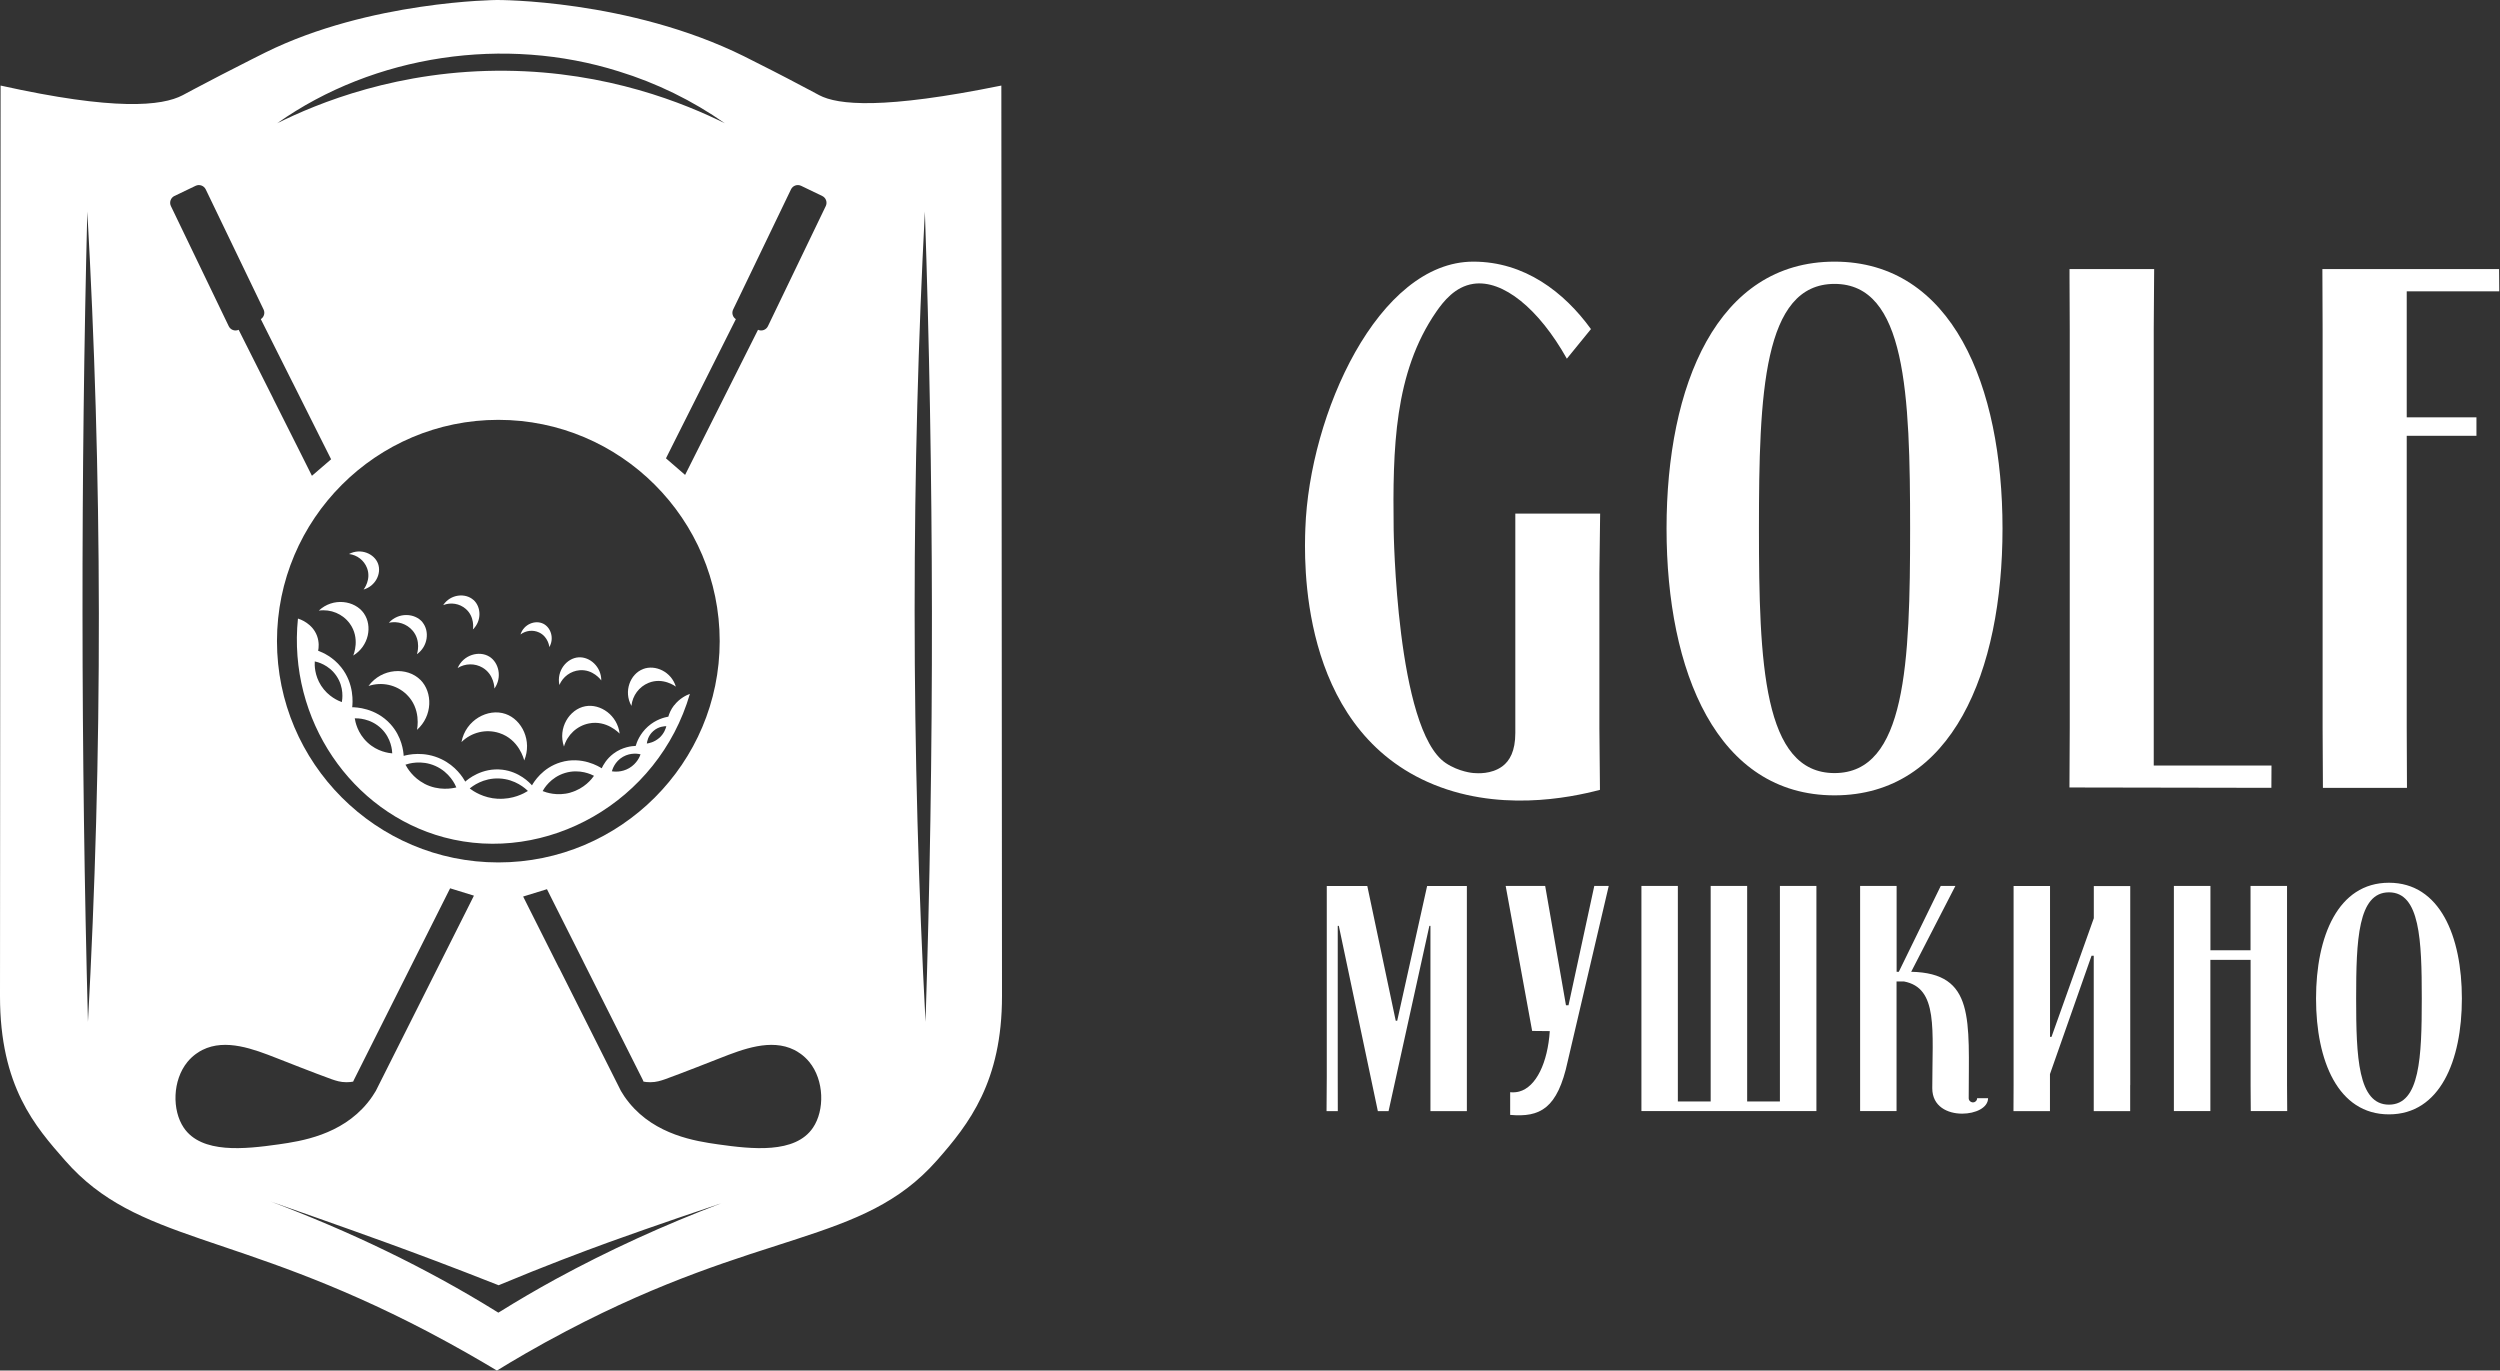
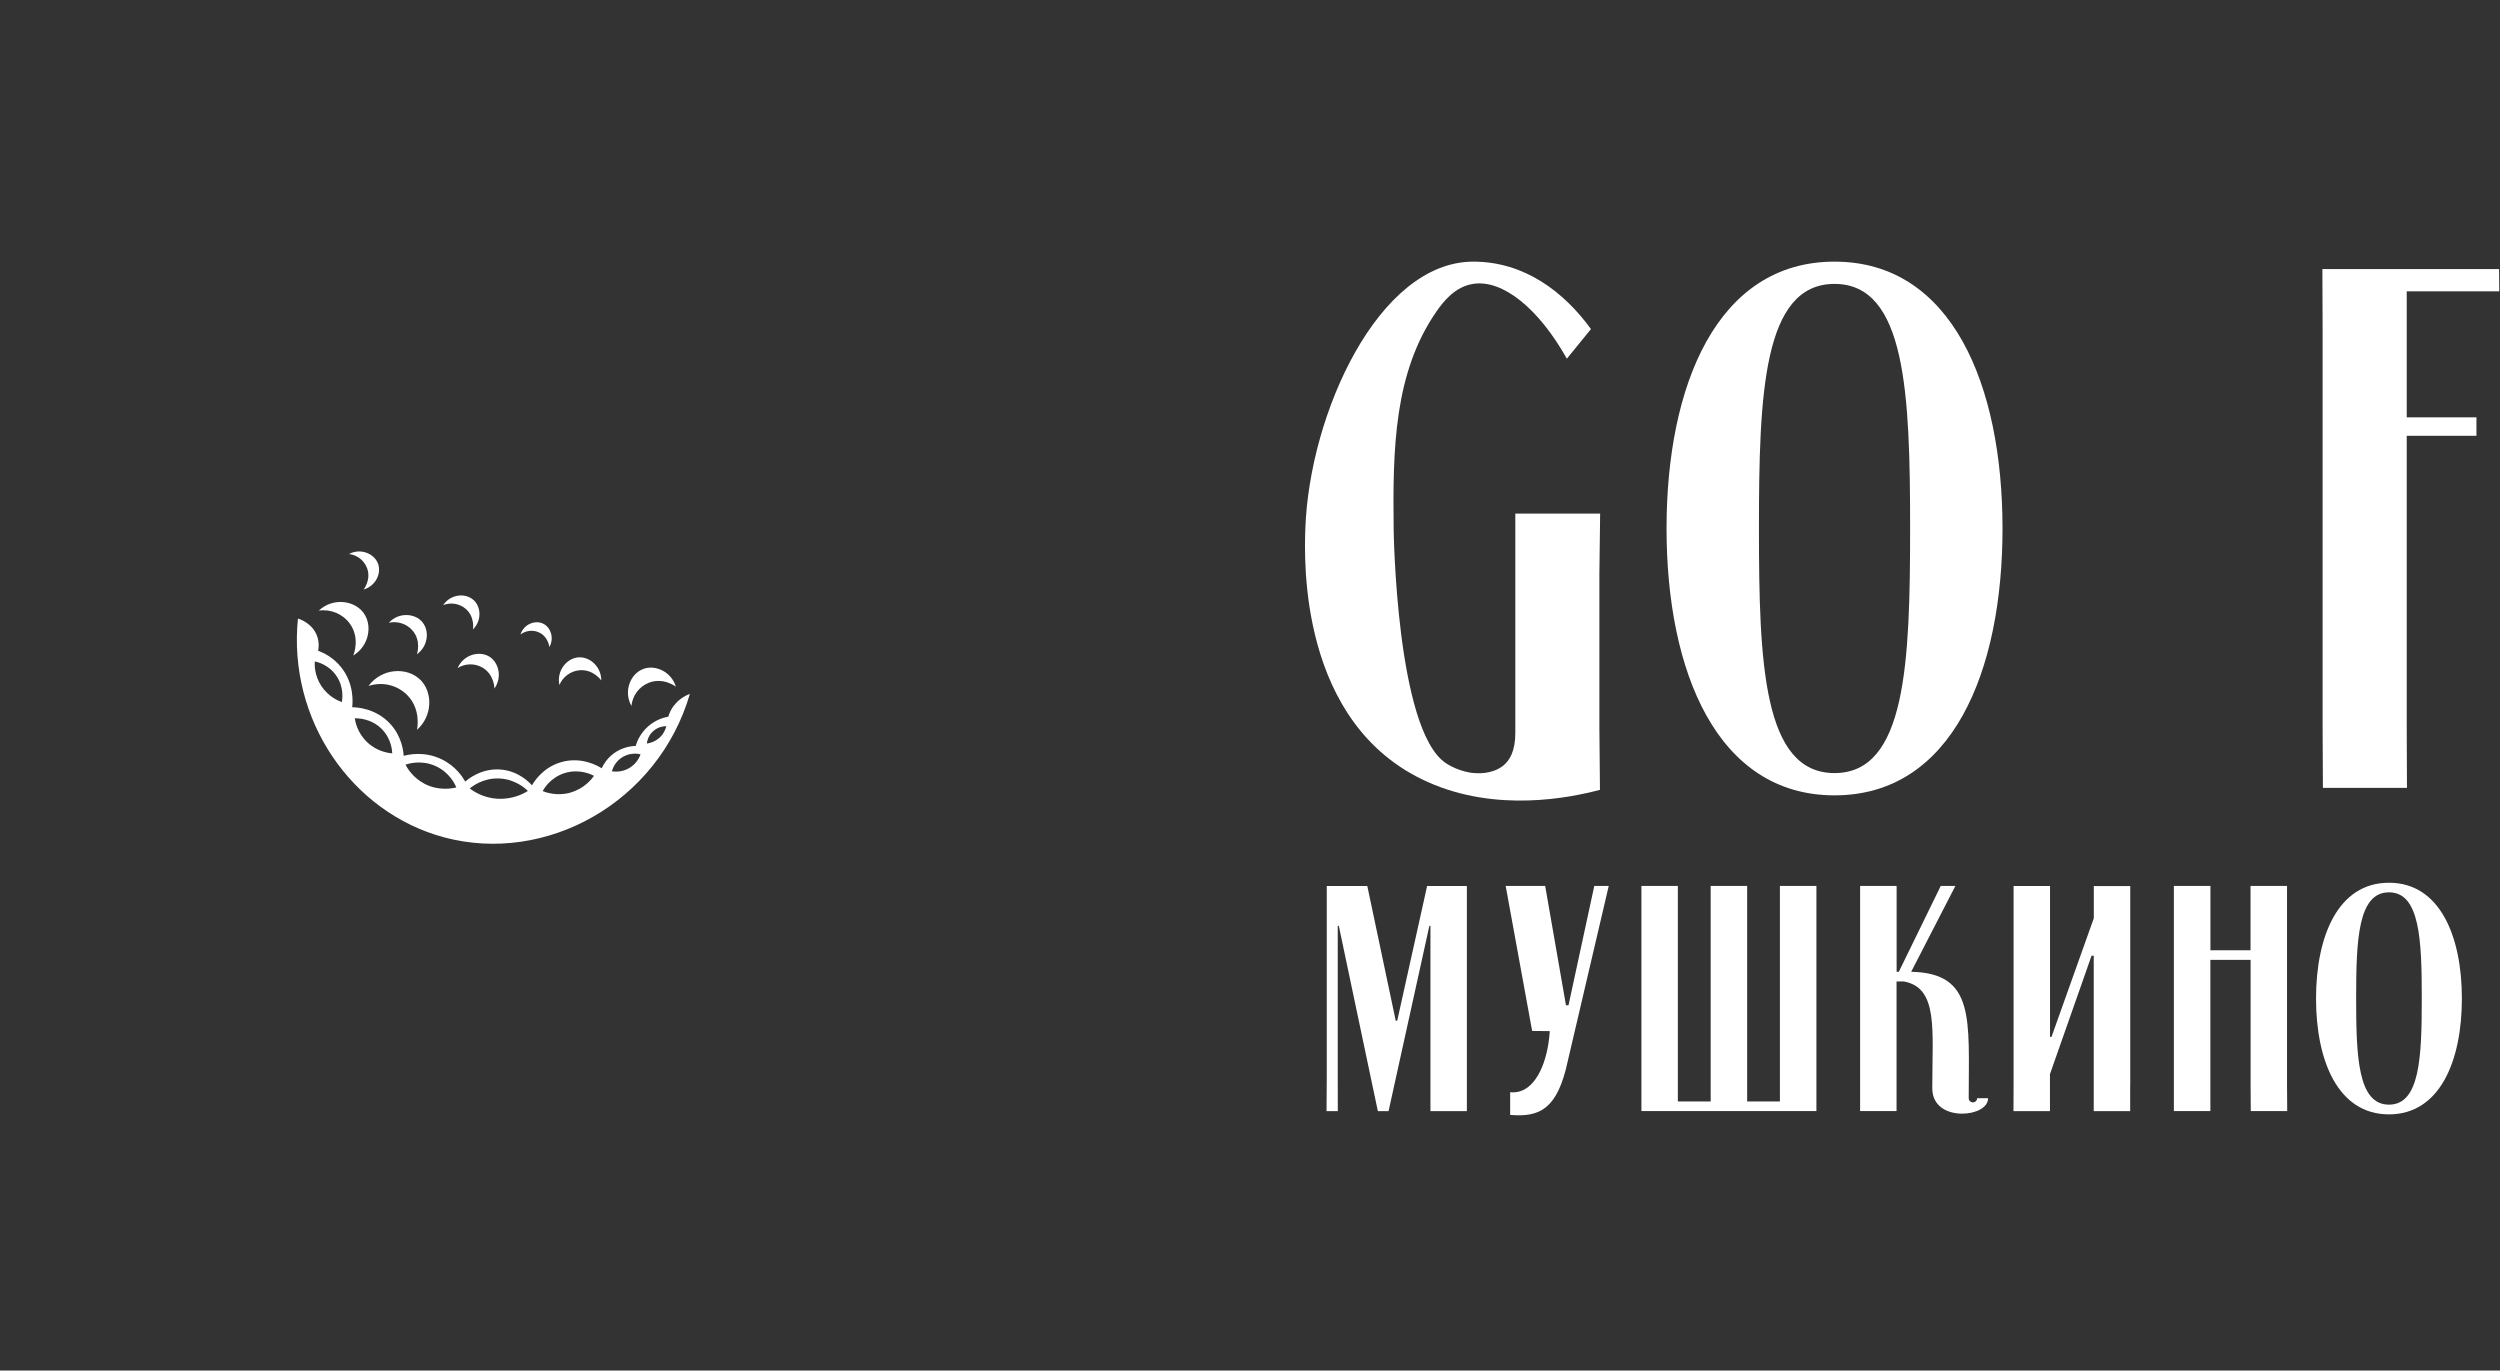
<svg xmlns="http://www.w3.org/2000/svg" width="1970" height="1080" viewBox="0 0 1970 1080" fill="none">
  <rect x="0" y="0" width="1970" height="1080" fill="#333333" stroke="none" />
-   <path d="M789.062 67.419C696.036 86.361 660.282 82.769 645.579 75.024C644.226 74.324 634.657 69.145 620.608 61.82C620.608 61.82 601.144 51.696 586.347 44.371C495.468 -0.653 391.567 0.001 391.567 0.001C391.567 0.001 291.447 0.654 209.063 41.385C208.223 41.804 193.66 49.036 174.149 59.114C157.206 67.885 145.583 74.137 143.95 75.024C127.613 83.609 90.552 87.434 0.467 67.419C0.327 306.532 0.14 545.692 5.82671e-05 784.806C-0.047 856.377 27.959 887.823 51.297 914.464C108.569 979.782 183.905 969.098 337.423 1049.49C360.807 1061.8 379.571 1072.77 391.567 1080C403.75 1072.49 422.7 1061.24 446.365 1048.83C600.397 967.838 679.186 981.322 738.232 914.464C763.717 885.583 789.622 852.271 789.576 784.806C789.389 545.692 789.249 306.532 789.062 67.419ZM69.314 805.241C66.56 700.451 65.067 593.235 65.02 483.686C64.927 375.724 66.234 270.047 68.801 166.703C74.449 267.061 77.763 372.738 77.903 483.266C78.043 595.801 74.869 703.251 69.314 805.241ZM487.487 56.221C517.406 65.413 545.785 79.316 571.177 97.139C539.811 81.602 479.038 56.548 398.849 55.755C314.131 54.868 250.045 81.416 218.398 97.139C295.181 42.878 397.915 28.041 487.487 56.221ZM567.117 505.241C567.117 601.353 488.887 679.596 392.687 679.596C296.488 679.596 218.258 601.353 218.258 505.241C218.258 409.129 296.488 330.84 392.687 330.84C488.887 330.84 567.117 409.083 567.117 505.241ZM137.462 154.433L154.172 146.408C157.112 145.008 160.66 146.268 162.107 149.207L207.709 243.92C209.016 246.626 208.036 249.892 205.516 251.478L230.627 301.54C230.627 301.54 230.721 301.68 230.767 301.773C237.722 315.63 244.677 329.534 251.632 343.437C254.759 349.596 257.84 355.755 260.92 361.913C255.879 366.252 250.838 370.591 245.797 374.93C242.857 369.005 239.869 363.126 236.929 357.201C229.741 342.924 222.552 328.601 215.364 314.277C215.364 314.277 215.364 314.246 215.364 314.184L188.059 259.876C185.118 261.229 181.664 259.969 180.264 257.077L134.661 162.364C133.261 159.425 134.474 155.879 137.415 154.433H137.462ZM144.79 888.616C135.501 874.852 135.875 851.291 147.684 836.828C152.118 831.415 157.112 828.569 159.493 827.356C177.93 818.118 200.194 826.843 217.885 833.748C221.152 835.008 249.298 846.159 261.387 850.451C264.794 851.618 268.248 852.784 272.916 852.784C275.203 852.831 276.93 852.551 278.284 852.317C278.424 851.851 278.657 851.431 278.844 851.058L325.8 757.512C333.269 742.582 340.783 727.652 348.298 712.722C350.399 708.476 352.546 704.23 354.693 699.985C360.947 701.898 367.202 703.857 373.457 705.77C371.823 709.083 370.143 712.349 368.509 715.661C360.761 731.058 353.013 746.501 345.264 761.898L296.114 859.689C294.667 862.115 292.52 865.521 289.439 869.254C268.762 894.401 237.349 899.254 219.518 901.773C193.006 905.506 158.793 909.378 144.79 888.616ZM437.87 1007.96C422.98 1016.13 408.324 1024.67 393.948 1033.62L392.687 1034.37L391.474 1033.62C335.182 998.678 275.203 970.125 213.17 946.75C223.579 950.436 268.389 966.065 305.076 979.409C325.987 987.014 356.187 998.258 392.921 1012.77C429.562 997.465 459.621 986.221 479.972 978.803C515.353 966.019 560.348 950.855 568.33 948.196C523.521 965.226 479.925 985.054 437.87 1007.96ZM640.632 888.616C626.629 909.378 592.415 905.506 565.903 901.773C548.073 899.254 516.659 894.401 495.982 869.254C492.901 865.521 490.707 862.115 489.307 859.689L440.577 762.691C440.577 762.691 440.484 762.597 440.437 762.597C432.456 746.641 424.427 730.731 416.399 714.775C415.045 712.022 413.645 709.223 412.245 706.47C418.499 704.557 424.754 702.644 431.009 700.684C432.782 704.184 434.556 707.73 436.283 711.229C443.985 726.485 451.639 741.695 459.294 756.952C459.481 757.372 459.668 757.792 459.901 758.212L506.577 851.058C506.764 851.431 506.951 851.851 507.091 852.317C508.444 852.551 510.171 852.831 512.505 852.784C517.126 852.784 520.627 851.618 524.034 850.451C536.077 846.159 564.269 835.008 567.537 833.748C585.18 826.843 607.491 818.118 625.929 827.356C628.309 828.569 633.303 831.415 637.738 836.828C649.547 851.291 649.92 874.852 640.632 888.616ZM650.714 162.364L605.111 257.077C603.711 259.969 600.21 261.229 597.316 259.876L570.337 313.577C562.075 329.954 553.86 346.33 545.645 362.706C543.732 366.532 541.771 370.405 539.858 374.231C534.863 369.892 529.822 365.553 524.781 361.167C526.928 356.874 529.075 352.582 531.222 348.29C539.204 332.473 547.139 316.657 555.074 300.84L579.859 251.478C577.339 249.892 576.405 246.626 577.712 243.92L623.315 149.207C624.715 146.268 628.262 145.008 631.25 146.408L647.913 154.433C650.9 155.879 652.114 159.425 650.714 162.364ZM729.316 805.241C723.855 702.364 720.728 594.308 720.728 481.493C720.728 368.678 723.622 266.874 728.803 166.703C732.257 268.834 734.217 373.997 734.358 482.1C734.498 592.955 732.677 700.731 729.316 805.241Z" fill="white" />
  <path d="M286.783 483.405C293.645 493.249 290.658 509.112 278.334 516.577C278.614 515.971 284.029 502.907 275.627 491.383C270.072 483.731 260.642 479.812 251.213 481.165C262.323 470.668 279.548 473 286.783 483.358V483.405Z" fill="white" />
  <path d="M331.263 535.706C341.066 545.458 341.02 564.12 328.556 575.131C328.743 574.384 332.15 558.428 320.247 547.091C312.358 539.579 300.827 537.059 290.371 540.559C300.827 526.328 320.853 525.395 331.217 535.706H331.263Z" fill="white" />
-   <path d="M398.331 562.582C411.401 567.061 419.477 583.904 413.082 599.254C412.895 598.508 409.067 582.645 393.382 577.606C382.973 574.246 371.536 576.999 363.647 584.744C366.868 567.388 384.513 557.823 398.331 562.582Z" fill="white" />
-   <path d="M461.254 556.514C473.157 554.321 486.555 563.652 488.282 578.116C487.815 577.649 478.059 567.198 463.961 570.091C454.625 572.004 447.063 579.049 444.402 588.287C439.36 573.683 448.696 558.847 461.254 556.514Z" fill="white" />
  <path d="M506.809 527.168C516.379 523.529 528.983 529.267 532.577 541.071C532.11 540.745 522.401 533.513 511.104 538.085C503.588 541.118 498.407 548.116 497.567 556.235C491.171 544.85 496.633 531.04 506.763 527.214L506.809 527.168Z" fill="white" />
  <path d="M332.942 490.403C338.591 497.308 337.284 509.299 328.554 515.504C328.694 515.038 332.009 505.007 325.147 496.935C320.572 491.57 313.336 489.19 306.428 490.73C314.083 482.285 327.014 483.078 332.989 490.357L332.942 490.403Z" fill="white" />
  <path d="M385.548 517.371C393.157 522.083 395.818 533.794 389.609 542.566C389.609 542.099 389.422 531.555 380.32 526.142C374.251 522.55 366.642 522.643 360.62 526.422C365.102 515.971 377.565 512.472 385.594 517.418L385.548 517.371Z" fill="white" />
  <path d="M373.128 472.77C379.197 478.229 379.71 489.147 372.661 496.005C372.755 495.585 374.295 486.067 366.966 479.769C362.111 475.57 355.249 474.45 349.228 476.829C354.969 468.151 366.686 467.032 373.081 472.77H373.128Z" fill="white" />
  <path d="M428.069 491.477C434.044 494.417 436.892 502.955 432.877 509.907C432.877 509.533 431.944 501.742 424.802 498.382C420.04 496.143 414.392 496.796 410.144 499.969C412.711 491.851 421.721 488.351 428.069 491.477Z" fill="white" />
  <path d="M297.936 444.308C300.69 451.96 295.928 461.851 286.499 464.557C286.779 464.231 292.661 456.579 289.206 447.574C286.919 441.602 281.457 437.31 275.015 436.563C284.165 431.664 295.041 436.237 297.936 444.308Z" fill="white" />
  <path d="M455.933 517.98C464.85 517.421 473.812 525.399 473.812 536.176C473.532 535.756 467.277 527.265 456.727 528.151C449.725 528.758 443.563 533.237 440.809 539.769C438.428 528.618 446.551 518.587 455.933 517.98Z" fill="white" />
  <path d="M531.177 555.771C528.563 559.131 527.303 562.443 526.649 564.729C523.802 565.243 516.94 566.829 510.546 572.521C504.104 578.306 501.724 585.025 500.93 587.778C498.13 587.871 490.568 588.477 483.38 593.89C478.012 597.949 475.352 602.801 474.138 605.414C472.178 604.154 458.502 595.616 441.745 600.701C427.369 605.04 420.601 616.378 419.2 618.851C417.24 616.658 409.258 608.166 395.909 606.533C379.666 604.62 368.37 614.325 366.643 615.911C364.729 612.552 359.175 603.641 347.832 598.229C334.156 591.65 321.46 594.683 318.1 595.616C317.866 592.023 316.746 580.593 307.691 570.608C296.022 557.731 280.245 557.311 277.538 557.311C277.911 554.045 279.312 538.928 268.856 525.818C262.461 517.793 254.62 514.247 250.699 512.801C251.166 510.515 251.633 506.082 249.859 501.184C246.218 491.152 236.183 487.84 234.782 487.42C226.661 567.202 277.164 640.266 349.886 659.815C430.263 681.37 518.667 632.381 543.639 546.767C541.072 547.7 535.611 550.173 531.223 555.818L531.177 555.771ZM269.37 553.252C266.802 552.319 258.681 549.053 253.033 540.281C247.805 532.117 247.852 524.045 248.039 521.199C249.952 521.572 259.054 523.719 265.122 532.63C271.377 541.821 269.696 551.432 269.37 553.252ZM289.58 585.072C281.599 577.653 279.965 568.648 279.545 566.036C281.412 565.989 291.961 565.849 300.503 574.154C308.438 581.899 308.998 591.557 309.091 593.656C306.431 593.423 297.422 592.397 289.58 585.072ZM334.343 617.498C325.381 612.785 321.04 605.46 319.5 602.568C321.647 601.821 331.822 598.555 343.118 603.594C354.367 608.633 358.708 618.337 359.595 620.484C356.794 621.183 345.825 623.563 334.343 617.544V617.498ZM392.315 629.442C380.879 628.835 372.991 623.47 370.144 621.323C372.104 619.69 380.692 612.879 393.435 613.439C406.178 613.998 414.206 621.51 415.98 623.283C412.992 625.149 404.311 630.048 392.315 629.395V629.442ZM449.493 624.589C438.944 627.529 430.309 624.449 427.602 623.376C428.582 621.557 433.81 612.552 445.246 609.1C456.821 605.6 466.297 610.406 468.07 611.339C466.483 613.625 460.602 621.417 449.447 624.543L449.493 624.589ZM495.796 605.274C489.728 608.82 483.8 608.026 482.167 607.793C482.493 606.58 484.314 600.141 490.895 596.362C497.243 592.723 503.451 594.076 504.758 594.403C504.244 595.942 502.004 601.634 495.796 605.274ZM519.368 581.572C515.493 584.932 511.339 585.678 509.706 585.911C509.846 584.792 510.452 579.893 514.747 576.114C519.041 572.288 523.942 572.241 525.062 572.241C524.689 573.781 523.428 578.073 519.368 581.619V581.572Z" fill="white" />
  <path d="M208.688 945.116C208.968 945.209 209.435 945.396 210.042 945.629C209.575 945.489 209.155 945.303 208.688 945.116Z" fill="white" />
  <path d="M576.451 945.209C575.891 945.396 575.377 945.63 574.817 945.817C575.517 945.536 576.078 945.35 576.451 945.209Z" fill="white" />
  <path d="M1028.61 416.453C1031.78 326.313 1086.07 206.173 1160.98 206.173C1201.36 206.173 1232.49 230.108 1253.68 259.315C1247.33 267.106 1241.03 274.851 1234.68 282.643C1212.65 243.358 1184.37 220.17 1160.98 223.669C1146.6 225.816 1137.41 237.526 1131.76 245.691C1098.57 293.794 1097.41 353.421 1098.2 417.246C1098.2 417.246 1100.21 574.851 1139.14 601.212C1149.64 608.304 1160.98 609.144 1160.98 609.144C1164.25 609.377 1175.03 610.263 1183.76 603.918C1189.64 599.626 1194.07 591.834 1194.07 577.604V452.052C1194.07 436.282 1194.07 420.512 1194.07 404.742H1260.91C1260.73 420.512 1260.49 436.282 1260.31 452.052V573.545C1260.45 589.828 1260.63 606.111 1260.77 622.394C1236.74 628.739 1179.23 640.45 1124.99 616.189C1023.15 570.606 1027.77 440.435 1028.61 416.407V416.453Z" fill="white" />
  <path d="M1445.61 206.173C1538.26 206.173 1577.98 303.732 1577.98 416.453C1577.98 529.175 1538.26 626.733 1445.61 626.733C1352.96 626.733 1313.24 529.175 1313.24 416.453C1313.24 303.732 1352.96 206.173 1445.61 206.173ZM1445.61 609.19C1501.86 609.19 1505.17 522.736 1505.17 416.453C1505.17 310.17 1501.86 223.716 1445.61 223.716C1389.37 223.716 1386.05 310.17 1386.05 416.453C1386.05 522.736 1389.37 609.19 1445.61 609.19Z" fill="white" />
-   <path d="M1630.96 573.545V259.315C1630.92 245.552 1630.87 231.788 1630.78 218.025V212.006H1697.48C1697.48 214.152 1697.48 216.298 1697.43 218.444C1697.34 232.068 1697.24 245.692 1697.15 259.269V603.265H1743.5C1759 603.265 1774.45 603.265 1789.94 603.265C1789.94 609.097 1789.9 614.976 1789.85 620.808C1736.82 620.715 1683.8 620.622 1630.73 620.528C1630.82 604.852 1630.87 589.175 1630.96 573.499V573.545Z" fill="white" />
  <path d="M1830.46 620.855C1830.36 605.085 1830.32 589.315 1830.22 573.545V259.315C1830.18 243.546 1830.08 227.776 1830.04 212.006H1969.27C1969.27 217.885 1969.37 223.717 1969.41 229.595C1953.92 229.595 1938.42 229.595 1922.97 229.549H1896.5V328.833C1914.8 328.833 1933.14 328.833 1951.44 328.833V343.437C1933.14 343.437 1914.8 343.437 1896.5 343.437V573.545C1896.55 589.315 1896.64 605.085 1896.69 620.855H1830.55H1830.46Z" fill="white" />
  <path d="M1094.09 875.552H1085.74L1054.98 729.565H1054.14V848.445C1054.14 857.496 1054.14 866.548 1054.19 875.552H1045.32C1045.36 866.501 1045.46 857.45 1045.5 848.445V718.694C1045.5 711.835 1045.5 705.024 1045.5 698.165H1077.43L1099.84 804.355H1101L1124.57 698.165H1155.89C1155.89 705.024 1155.89 711.835 1155.89 718.694V855.023C1155.89 861.882 1155.89 868.694 1155.89 875.552H1127.19C1127.19 868.694 1127.19 861.882 1127.19 855.023V729.565H1126.35L1094.19 875.552H1094.09Z" fill="white" />
  <path d="M1186.42 698.115H1217.6C1223.06 729.468 1228.52 760.774 1233.98 792.127H1235.99C1242.76 760.774 1249.53 729.468 1256.3 698.115H1267.69C1256.9 744.164 1246.17 790.214 1235.38 836.217C1227.35 873.729 1213.54 880.587 1190.01 878.534V860.665C1192.72 860.945 1195.05 860.665 1197.11 860.152C1210.64 856.513 1219.56 837.244 1221.24 812.516C1216.62 812.516 1211.95 812.422 1207.33 812.376C1200.37 774.258 1193.42 736.139 1186.46 698.068L1186.42 698.115Z" fill="white" />
  <path d="M1402.57 867.946V718.645C1402.57 711.787 1402.57 704.975 1402.57 698.117H1431.33C1431.33 704.975 1431.33 711.787 1431.33 718.645V854.975C1431.33 861.834 1431.33 868.645 1431.33 875.504H1293.44V854.975V718.645C1293.44 711.787 1293.44 704.975 1293.44 698.117H1322.15C1322.15 704.975 1322.15 711.787 1322.15 718.645V867.946H1348.01V718.645C1348.01 711.787 1348.01 704.975 1348.01 698.117H1376.76C1376.76 704.975 1376.76 711.787 1376.76 718.645V867.946H1402.62H1402.57Z" fill="white" />
  <path d="M1505.97 765.768C1556.52 766.795 1551.34 803.28 1551.34 865.379C1551.34 867.386 1553.07 868.692 1554.79 868.692C1556.24 868.692 1557.97 867.432 1557.97 865.379H1566.6C1566.6 872.984 1556.57 877.557 1546.2 877.557C1534.72 877.557 1522.63 871.958 1522.63 857.541C1522.63 811.165 1527.53 778.459 1500.22 773.373H1494.48V854.975C1494.48 861.834 1494.48 868.645 1494.48 875.504H1465.77C1465.77 868.645 1465.77 861.834 1465.77 854.975V718.645C1465.77 711.787 1465.77 704.975 1465.77 698.117H1494.53C1494.53 704.975 1494.53 711.787 1494.53 718.645V765.768H1496.26C1507.27 743.233 1518.29 720.652 1529.31 698.117H1540.84C1529.21 720.652 1517.64 743.233 1506.01 765.768H1505.97Z" fill="white" />
  <path d="M1678.58 855.023C1678.58 861.882 1678.58 868.694 1678.58 875.552H1649.87C1649.87 868.694 1649.87 861.882 1649.87 855.023V753.126H1648.14L1615.37 846.392V855.023C1615.37 861.882 1615.37 868.694 1615.37 875.552H1586.62C1586.62 868.694 1586.67 861.882 1586.71 855.023V718.694C1586.71 711.835 1586.71 705.024 1586.71 698.165H1615.42C1615.42 705.024 1615.42 711.835 1615.42 718.694V817.045H1616.59L1649.92 723.546C1649.92 715.101 1649.92 706.656 1649.92 698.212H1678.63C1678.63 705.07 1678.63 711.882 1678.63 718.74V855.07L1678.58 855.023Z" fill="white" />
  <path d="M1741.77 756.39V854.975C1741.77 861.834 1741.77 868.645 1741.77 875.504H1713.02V854.975V718.645C1713.02 711.787 1713.02 704.975 1713.02 698.117H1741.82C1741.82 704.975 1741.82 711.787 1741.82 718.645V748.785H1773.42V718.645C1773.42 711.787 1773.42 704.975 1773.42 698.117C1782.99 698.117 1792.61 698.117 1802.18 698.117C1802.18 704.975 1802.18 711.834 1802.18 718.645V854.975C1802.18 861.834 1802.27 868.645 1802.32 875.504H1773.61C1773.56 868.645 1773.52 861.834 1773.47 854.975V756.39H1741.87H1741.77Z" fill="white" />
  <path d="M1882.5 695.6C1922.74 695.6 1939.96 737.917 1939.96 786.859C1939.96 835.802 1922.74 878.119 1882.5 878.119C1842.27 878.119 1825.04 835.802 1825.04 786.859C1825.04 737.917 1842.27 695.6 1882.5 695.6ZM1882.5 870.467C1906.91 870.467 1908.36 832.956 1908.36 786.813C1908.36 740.67 1906.91 703.158 1882.5 703.158C1858.09 703.158 1856.64 740.67 1856.64 786.813C1856.64 832.956 1858.09 870.467 1882.5 870.467Z" fill="white" />
</svg>